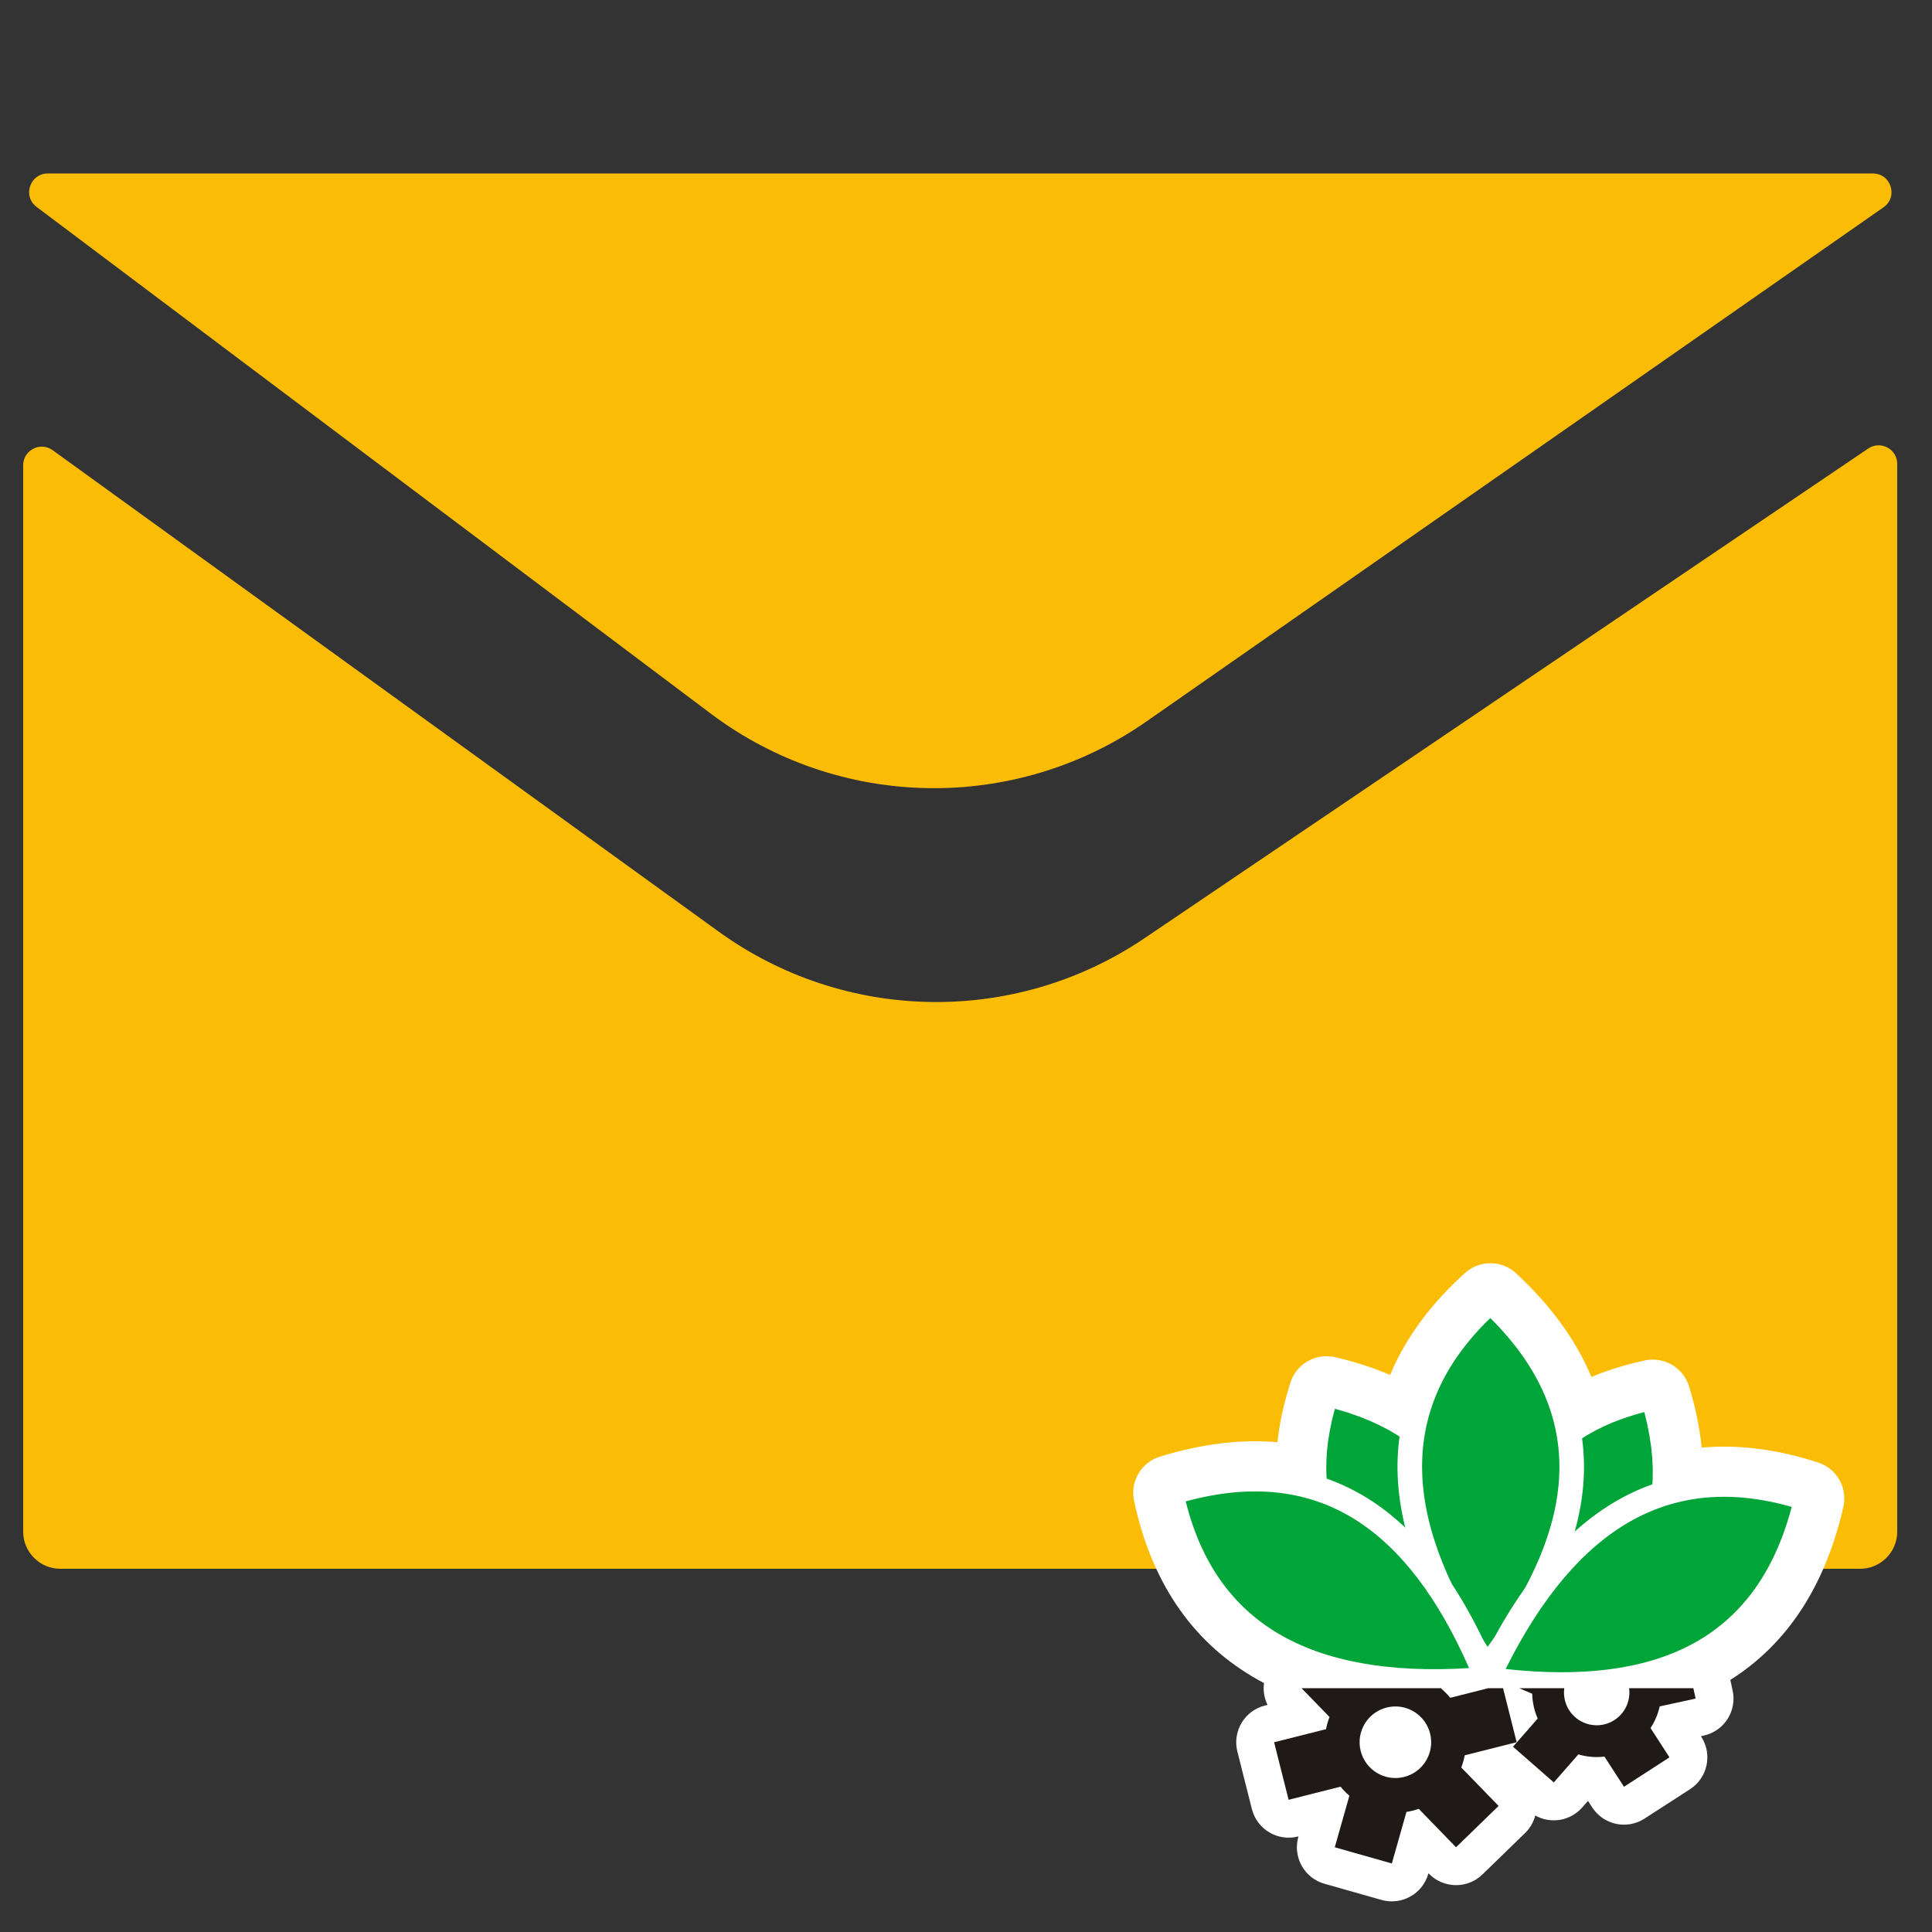
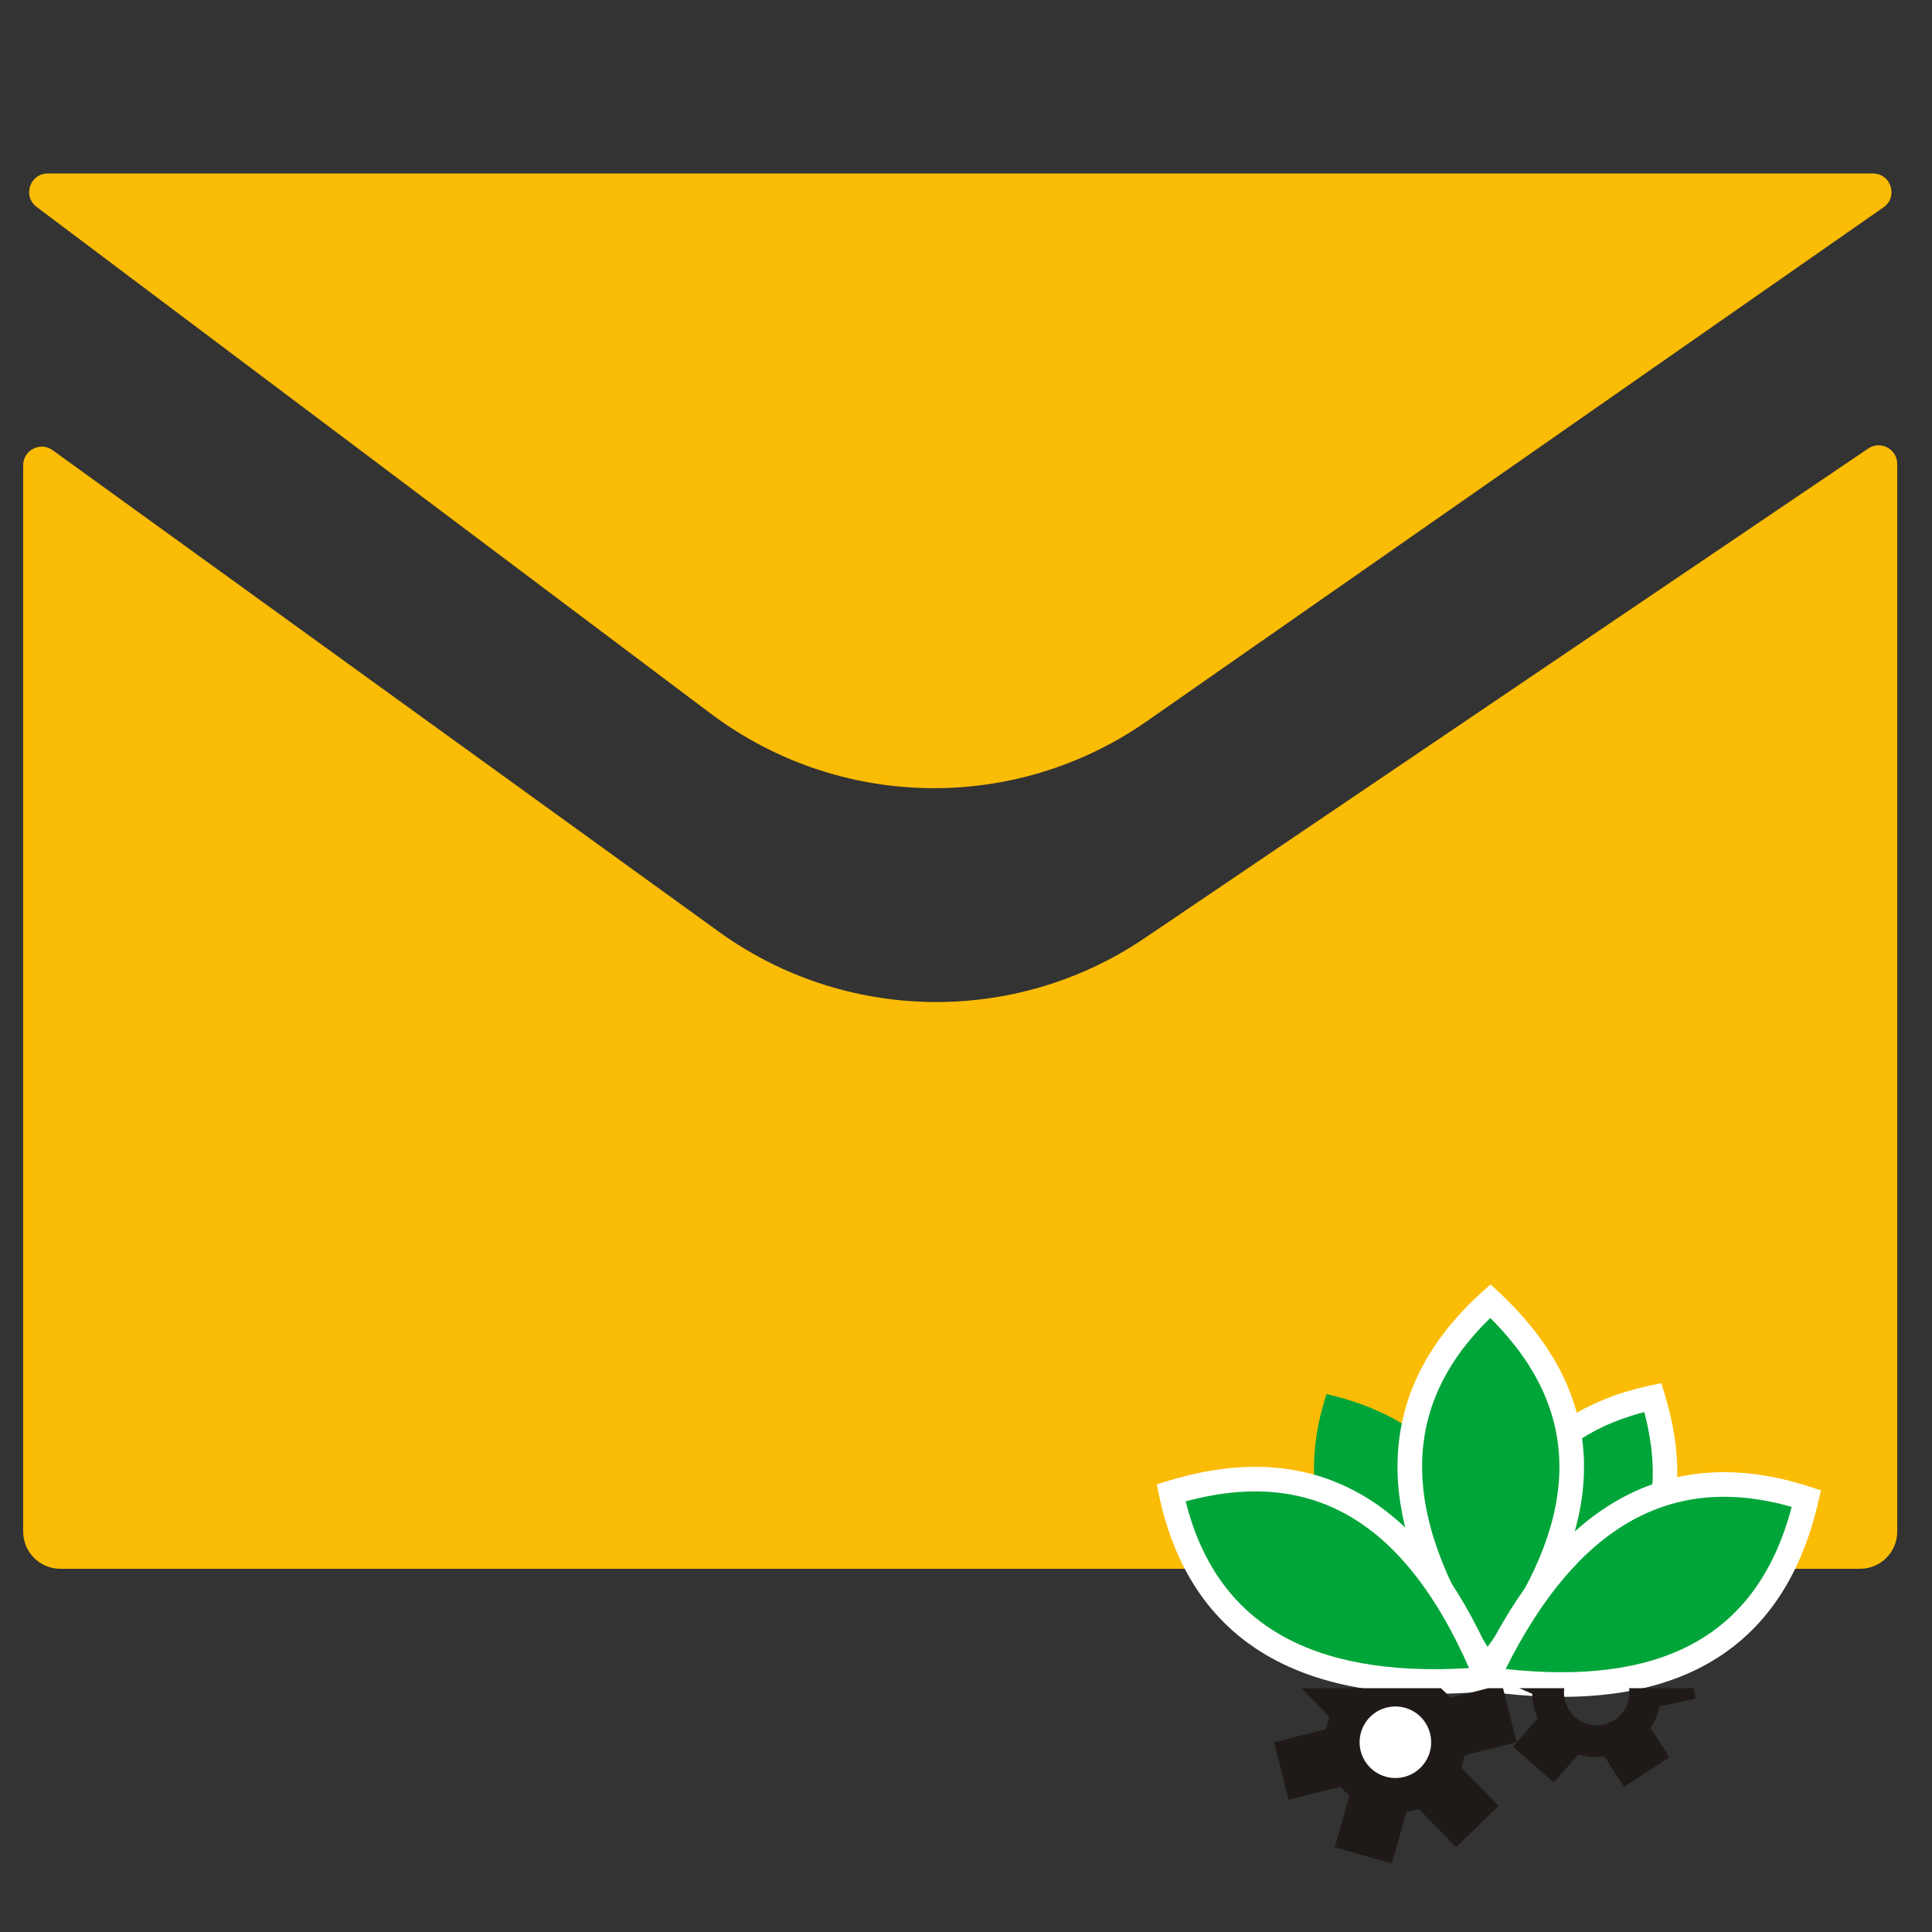
<svg xmlns="http://www.w3.org/2000/svg" width="208" height="208" viewBox="0 0 208 208" fill="none">
  <rect x="0" y="0" width="208" height="208" fill="#333333" stroke="none" />
  <g clip-path="url(#clip0_422_2)">
    <path d="M2.496 50.089C2.496 48.457 4.345 47.512 5.668 48.468L77.372 100.297C90.989 110.14 109.306 110.424 123.221 101.008L201.135 48.288C202.463 47.389 204.256 48.34 204.256 49.944V164.896C204.256 167.105 202.465 168.896 200.256 168.896H6.496C4.287 168.896 2.496 167.105 2.496 164.896V50.089Z" fill="#FBBC05" />
-     <path d="M3.94 22.276C2.404 21.122 3.22 18.678 5.141 18.678H201.638C203.595 18.678 204.387 21.198 202.782 22.318L123.444 77.663C109.268 87.552 90.343 87.216 76.526 76.832L3.94 22.276Z" fill="#FBBC05" />
-     <path fill-rule="evenodd" clip-rule="evenodd" d="M157.729 137.047C159.298 135.634 161.687 135.653 163.234 137.091C166.95 140.546 169.669 144.266 171.336 148.245C173.136 147.487 175.06 146.897 177.097 146.464C179.163 146.025 181.222 147.236 181.843 149.255C182.536 151.511 182.993 153.71 183.204 155.849C187.241 155.488 191.439 156.057 195.742 157.456C197.75 158.109 198.928 160.187 198.456 162.246C196.51 170.732 192.427 176.989 186.288 180.859C186.29 180.868 186.292 180.878 186.294 180.888L186.537 182.005C186.767 183.062 186.568 184.167 185.983 185.076C185.398 185.986 184.476 186.626 183.419 186.856L183.121 186.921L183.162 186.985C184.385 188.876 183.843 191.401 181.952 192.623L177.052 195.792C175.161 197.015 172.637 196.473 171.414 194.582L170.963 193.885L170.349 194.586C169.056 196.063 166.932 196.382 165.287 195.457C165.1 196.172 164.721 196.831 164.181 197.355L159.601 201.804C157.985 203.373 155.404 203.335 153.835 201.72L153.787 201.671L153.768 201.737C153.154 203.903 150.899 205.162 148.733 204.547L142.589 202.805C141.549 202.51 140.668 201.814 140.141 200.87C139.614 199.925 139.483 198.81 139.778 197.77L139.797 197.704L139.731 197.721C138.683 197.986 137.572 197.823 136.643 197.269C135.714 196.715 135.044 195.814 134.779 194.765L133.216 188.574C132.951 187.525 133.114 186.414 133.668 185.486C134.222 184.557 135.123 183.886 136.171 183.622L136.462 183.548C136.107 182.822 135.974 182.004 136.084 181.2C135.685 180.99 135.292 180.771 134.906 180.543C128.086 176.52 123.883 170.007 122.09 161.566C121.651 159.501 122.862 157.442 124.88 156.821C129.329 155.453 133.555 154.922 137.533 155.268C137.756 153.149 138.231 150.999 138.937 148.828C139.59 146.819 141.668 145.641 143.727 146.113C145.849 146.6 147.829 147.236 149.66 148.028C151.346 143.991 154.082 140.33 157.729 137.047ZM153.417 185.832H147.093C147.053 185.993 147.003 186.153 146.943 186.31C146.864 186.514 146.806 186.719 146.768 186.922C146.647 187.559 146.381 188.143 146.002 188.639C146.57 188.895 147.082 189.282 147.49 189.785C147.622 189.947 147.77 190.1 147.934 190.24C148.426 190.663 148.799 191.187 149.039 191.763C149.546 191.399 150.14 191.149 150.781 191.047C150.881 191.031 150.985 191.01 151.091 190.984L151.093 190.983C151.188 190.959 151.29 190.929 151.4 190.89C152.009 190.678 152.647 190.618 153.263 190.697C153.2 190.075 153.281 189.434 153.515 188.827C153.591 188.63 153.648 188.428 153.687 188.224C153.807 187.586 154.074 187.001 154.453 186.505C154.079 186.336 153.729 186.11 153.417 185.832ZM160.427 145.946C158.048 148.783 156.672 151.719 156.13 154.755C155.885 156.13 154.954 157.283 153.663 157.812C152.371 158.342 150.898 158.174 149.759 157.367C148.624 156.564 147.299 155.847 145.757 155.239C145.516 156.841 145.483 158.338 145.634 159.74C145.78 161.102 145.233 162.446 144.177 163.319C143.121 164.191 141.698 164.475 140.389 164.076C137.74 163.267 134.692 163.067 131.145 163.679C132.797 168.218 135.466 171.404 139.05 173.519C143.708 176.266 150.446 177.519 159.721 176.712C159.728 176.712 159.735 176.711 159.742 176.711C159.747 176.71 159.752 176.71 159.758 176.709C159.773 176.708 159.795 176.706 159.822 176.704C160.1 176.685 160.38 176.695 160.656 176.733C169.341 177.923 176.001 177.157 180.78 174.629C184.523 172.649 187.493 169.386 189.385 164.243C186.04 163.653 183.049 163.838 180.348 164.676C179.036 165.083 177.607 164.802 176.546 163.929C175.486 163.055 174.937 161.706 175.085 160.34C175.243 158.892 175.212 157.309 174.954 155.577C173.548 156.13 172.311 156.794 171.229 157.556C170.09 158.357 168.621 158.522 167.333 157.993C166.044 157.464 165.115 156.314 164.869 154.944C164.335 151.982 162.953 148.977 160.427 145.946ZM159.729 176.712C159.727 176.712 159.728 176.712 159.729 176.712L159.729 176.712Z" fill="white" />
+     <path d="M3.94 22.276C2.404 21.122 3.22 18.678 5.141 18.678H201.638C203.595 18.678 204.387 21.198 202.782 22.318L123.444 77.663C109.268 87.552 90.343 87.216 76.526 76.832L3.94 22.276" fill="#FBBC05" />
    <path fill-rule="evenodd" clip-rule="evenodd" d="M177.946 150.453C182.419 165.006 175.235 174.589 160.076 180.773C158.559 163.413 164.516 153.307 177.946 150.453Z" fill="#00A539" />
    <path d="M158.759 180.889L161.393 180.657L159.578 179.549L160.947 178.972L162.269 178.375L163.537 177.759L164.753 177.128L165.925 176.475L167.041 175.801L168.103 175.113L169.115 174.407L170.074 173.674L170.977 172.93L171.826 172.164L172.623 171.379L173.361 170.577L174.051 169.755L174.678 168.911L175.256 168.046L175.773 167.168L176.237 166.263L176.649 165.338L177.002 164.387L177.3 163.414L177.543 162.418L177.729 161.391L177.859 160.34L177.926 159.263L177.938 158.151L177.886 157.011L177.774 155.843L177.595 154.641L177.36 153.409L177.055 152.138L176.682 150.838L179.209 150.068L179.607 151.468L179.938 152.839L180.204 154.191L180.394 155.518L180.52 156.823L180.576 158.1L180.568 159.35L180.487 160.581L180.343 161.784L180.13 162.958L179.853 164.112L179.508 165.235L179.097 166.33L178.626 167.399L178.09 168.44L177.491 169.457L176.837 170.437L176.119 171.391L175.351 172.319L174.52 173.219L173.639 174.09L172.702 174.933L171.711 175.752L170.67 176.539L169.579 177.308L168.434 178.05L167.243 178.764L166.007 179.455L164.715 180.127L163.379 180.771L162 181.394L160.574 181.997L158.759 180.889ZM160.574 181.997L158.915 182.673L158.759 180.889L160.574 181.997ZM179.209 150.068L176.682 150.838L178.221 151.745L177.039 152.019L175.896 152.338L174.801 152.697L173.753 153.088L172.748 153.521L171.793 153.996L170.878 154.503L170.007 155.052L169.179 155.639L168.394 156.263L167.652 156.93L166.951 157.63L166.289 158.372L165.664 159.154L165.084 159.979L164.547 160.846L164.042 161.753L163.577 162.704L163.155 163.697L162.771 164.729L162.428 165.815L162.127 166.938L161.866 168.105L161.644 169.321L161.466 170.58L161.328 171.887L161.234 173.237L161.179 174.631L161.169 176.071L161.198 177.556L161.275 179.082L161.393 180.657L158.759 180.889L158.636 179.251L158.561 177.65L158.523 176.092L158.536 174.576L158.59 173.097L158.694 171.659L158.841 170.264L159.035 168.905L159.273 167.589L159.56 166.308L159.894 165.069L160.274 163.878L160.7 162.717L161.176 161.603L161.696 160.532L162.265 159.501L162.888 158.515L163.556 157.572L164.268 156.672L165.029 155.817L165.839 155.004L166.696 154.243L167.596 153.525L168.542 152.855L169.533 152.232L170.567 151.651L171.648 151.123L172.767 150.638L173.931 150.196L175.135 149.809L176.379 149.464L177.671 149.161L179.209 150.068ZM177.671 149.161L178.854 148.91L179.209 150.068L177.671 149.161Z" fill="white" />
    <path fill-rule="evenodd" clip-rule="evenodd" d="M142.815 150.088C157.678 153.495 162.393 164.526 160.165 180.772C144.348 173.394 138.565 163.166 142.815 150.088Z" fill="#00A539" />
-     <path d="M159.607 181.969L160.724 179.573L158.857 180.59L159.042 179.114L159.184 177.673L159.286 176.259L159.348 174.889L159.368 173.545L159.343 172.239L159.278 170.973L159.173 169.742L159.017 168.544L158.824 167.388L158.584 166.267L158.303 165.182L157.977 164.14L157.609 163.131L157.191 162.163L156.73 161.229L156.227 160.34L155.675 159.485L155.078 158.664L154.43 157.882L153.735 157.136L152.993 156.426L152.195 155.75L151.349 155.111L150.448 154.514L149.489 153.946L148.475 153.421L147.405 152.933L146.273 152.486L145.086 152.073L143.831 151.701L142.517 151.373L143.114 148.8L144.527 149.155L145.882 149.555L147.188 150.002L148.434 150.501L149.628 151.045L150.764 151.636L151.844 152.27L152.871 152.956L153.843 153.684L154.754 154.455L155.616 155.274L156.418 156.135L157.162 157.04L157.853 157.984L158.487 158.97L159.069 159.999L159.592 161.058L160.06 162.157L160.479 163.288L160.845 164.46L161.158 165.66L161.42 166.895L161.635 168.165L161.796 169.461L161.917 170.793L161.987 172.157L162.01 173.548L161.99 174.967L161.926 176.423L161.818 177.9L161.666 179.412L161.474 180.952L159.607 181.969ZM161.474 180.952L161.23 182.726L159.607 181.969L161.474 180.952ZM143.114 148.8L142.517 151.373L144.072 150.495L143.718 151.658L143.421 152.808L143.185 153.938L142.999 155.043L142.871 156.131L142.805 157.198L142.786 158.245L142.827 159.276L142.921 160.288L143.069 161.282L143.276 162.26L143.531 163.218L143.845 164.165L144.212 165.093L144.635 166.015L145.118 166.914L145.652 167.806L146.244 168.686L146.894 169.55L147.597 170.4L148.367 171.242L149.191 172.065L150.072 172.876L151.016 173.677L152.019 174.462L153.084 175.236L154.207 175.993L155.389 176.74L156.634 177.47L157.936 178.189L159.299 178.885L160.724 179.573L159.607 181.969L158.125 181.256L156.698 180.519L155.329 179.771L154.02 179.002L152.764 178.214L151.569 177.404L150.433 176.578L149.351 175.729L148.329 174.862L147.361 173.973L146.454 173.063L145.611 172.136L144.818 171.186L144.09 170.215L143.421 169.227L142.812 168.218L142.27 167.184L141.784 166.137L141.361 165.064L141.001 163.976L140.702 162.866L140.471 161.742L140.299 160.602L140.191 159.446L140.146 158.275L140.161 157.087L140.244 155.885L140.385 154.672L140.584 153.441L140.85 152.202L141.175 150.952L141.559 149.679L143.114 148.8ZM141.559 149.679L141.933 148.529L143.114 148.8L141.559 149.679Z" fill="white" />
    <path fill-rule="evenodd" clip-rule="evenodd" d="M160.457 140.076C172.969 151.708 171.365 165.053 160.102 179.569C148.888 163.549 149.006 150.385 160.457 140.076Z" fill="#00A539" />
    <path fill-rule="evenodd" clip-rule="evenodd" d="M160.472 138.281L161.36 139.106C167.84 145.131 170.781 151.729 170.52 158.791C170.26 165.786 166.864 173.015 161.149 180.381L160.048 181.801L159.017 180.329C153.325 172.197 150.393 164.632 150.456 157.669C150.519 150.652 153.621 144.449 159.571 139.092L160.472 138.281ZM160.158 177.298C165.006 170.694 167.657 164.482 167.872 158.692C168.088 152.856 165.835 147.251 160.445 141.9C155.55 146.636 153.157 151.891 153.105 157.693C153.053 163.496 155.34 170.021 160.158 177.298Z" fill="white" />
    <path fill-rule="evenodd" clip-rule="evenodd" d="M194.481 161.332C190.664 177.983 178.305 183.266 160.103 180.77C168.369 163.049 179.828 156.569 194.481 161.332Z" fill="#00A539" />
    <path fill-rule="evenodd" clip-rule="evenodd" d="M162.097 179.685C170.241 180.581 176.946 179.771 182.067 177.062C187.23 174.332 190.957 169.578 192.896 162.234C186.347 160.364 180.6 160.919 175.549 163.775C170.498 166.631 165.991 171.874 162.097 179.685ZM174.245 161.468C180.354 158.014 187.277 157.599 194.891 160.074L196.044 160.449L195.773 161.63C193.795 170.254 189.553 176.1 183.306 179.404C177.118 182.677 169.16 183.351 159.923 182.085L158.143 181.841L158.902 180.212C163.098 171.217 168.184 164.895 174.245 161.468Z" fill="white" />
    <path fill-rule="evenodd" clip-rule="evenodd" d="M126.079 160.718C142.409 155.698 153.163 163.759 160.103 180.771C140.622 182.473 129.281 175.789 126.079 160.718Z" fill="#00A539" />
    <path fill-rule="evenodd" clip-rule="evenodd" d="M127.652 161.641C129.306 168.247 132.66 172.947 137.659 175.893C142.658 178.84 149.452 180.122 158.163 179.588C154.868 172.087 150.814 166.685 145.908 163.604C140.961 160.499 134.981 159.648 127.652 161.641ZM147.316 161.361C153.244 165.083 157.808 171.638 161.329 180.271L162.008 181.935L160.218 182.091C150.329 182.955 142.312 181.711 136.314 178.176C130.268 174.612 126.447 168.824 124.783 160.993L124.531 159.808L125.69 159.452C134.147 156.852 141.331 157.603 147.316 161.361Z" fill="white" />
    <path d="M150.244 192.687C154.136 192.687 157.29 190.239 157.29 187.219C157.29 184.2 154.136 181.752 150.244 181.752C146.353 181.752 143.198 184.2 143.198 187.219C143.198 190.239 146.353 192.687 150.244 192.687Z" fill="white" />
    <path fill-rule="evenodd" clip-rule="evenodd" d="M157.694 188.978C157.609 189.428 157.484 189.866 157.321 190.289L161.34 194.427L156.76 198.877L152.741 194.74C152.528 194.814 152.31 194.879 152.088 194.936C151.865 194.992 151.642 195.038 151.419 195.073L149.846 200.622L143.702 198.88L145.276 193.331C144.932 193.035 144.613 192.709 144.325 192.353L138.733 193.765L137.17 187.574L142.762 186.162C142.847 185.712 142.972 185.274 143.135 184.85L140.125 181.752H155.196L155.18 181.81C155.524 182.105 155.843 182.431 156.131 182.786L160.229 181.752H161.818L163.286 187.566L157.694 188.978ZM153.964 186.627C154.485 188.69 153.235 190.785 151.171 191.306C149.108 191.827 147.013 190.577 146.492 188.513C145.971 186.45 147.221 184.355 149.285 183.834C151.348 183.313 153.443 184.563 153.964 186.627Z" fill="#1F1A17" />
    <path fill-rule="evenodd" clip-rule="evenodd" d="M182.309 181.752L182.552 182.87L178.681 183.711C178.588 184.134 178.454 184.554 178.277 184.967C178.113 185.348 177.918 185.708 177.697 186.043L179.737 189.197L174.838 192.366L172.735 189.115C171.813 189.227 170.858 189.156 169.926 188.878L167.282 191.897L162.893 188.052L165.549 185.02C165.181 184.184 164.978 183.278 164.959 182.354L163.562 181.752H168.411C168.204 183.279 169.024 184.819 170.509 185.458C172.295 186.226 174.367 185.401 175.135 183.615C175.397 183.006 175.473 182.364 175.39 181.752L182.309 181.752Z" fill="#1F1A17" />
  </g>
  <defs>
    <clipPath id="clip0_422_2">
      <rect width="208" height="208" fill="white" />
    </clipPath>
  </defs>
</svg>